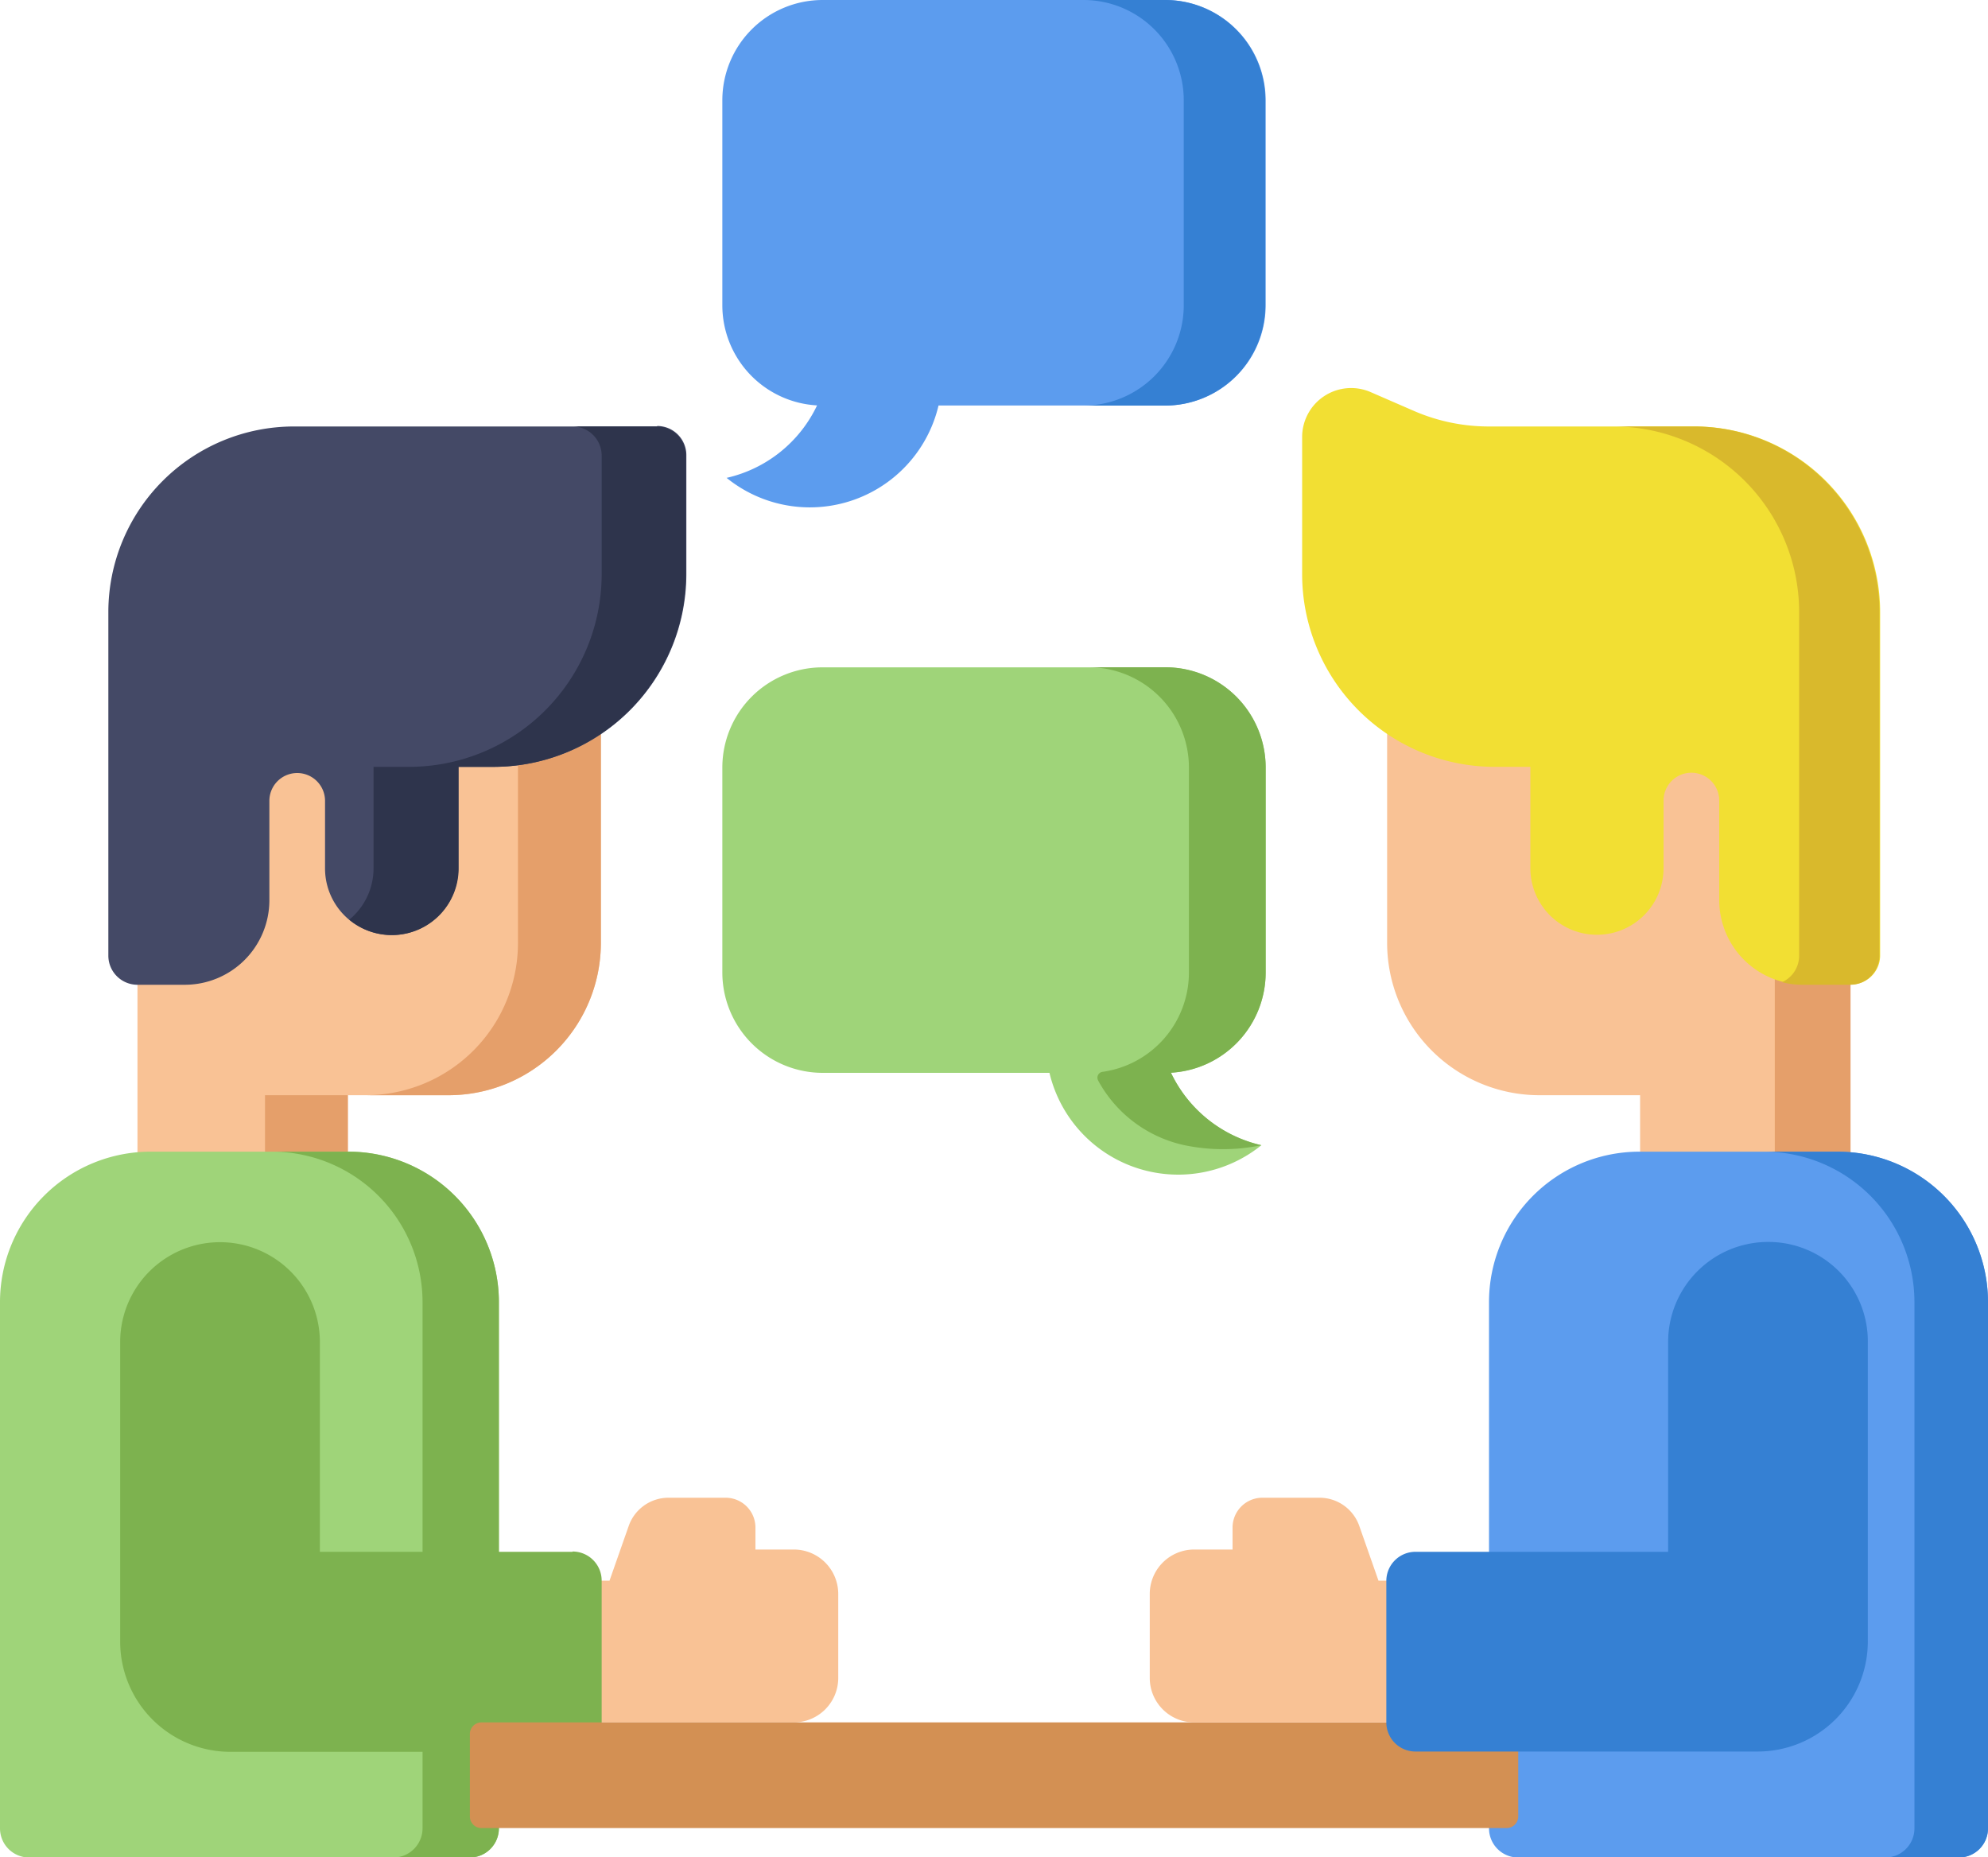
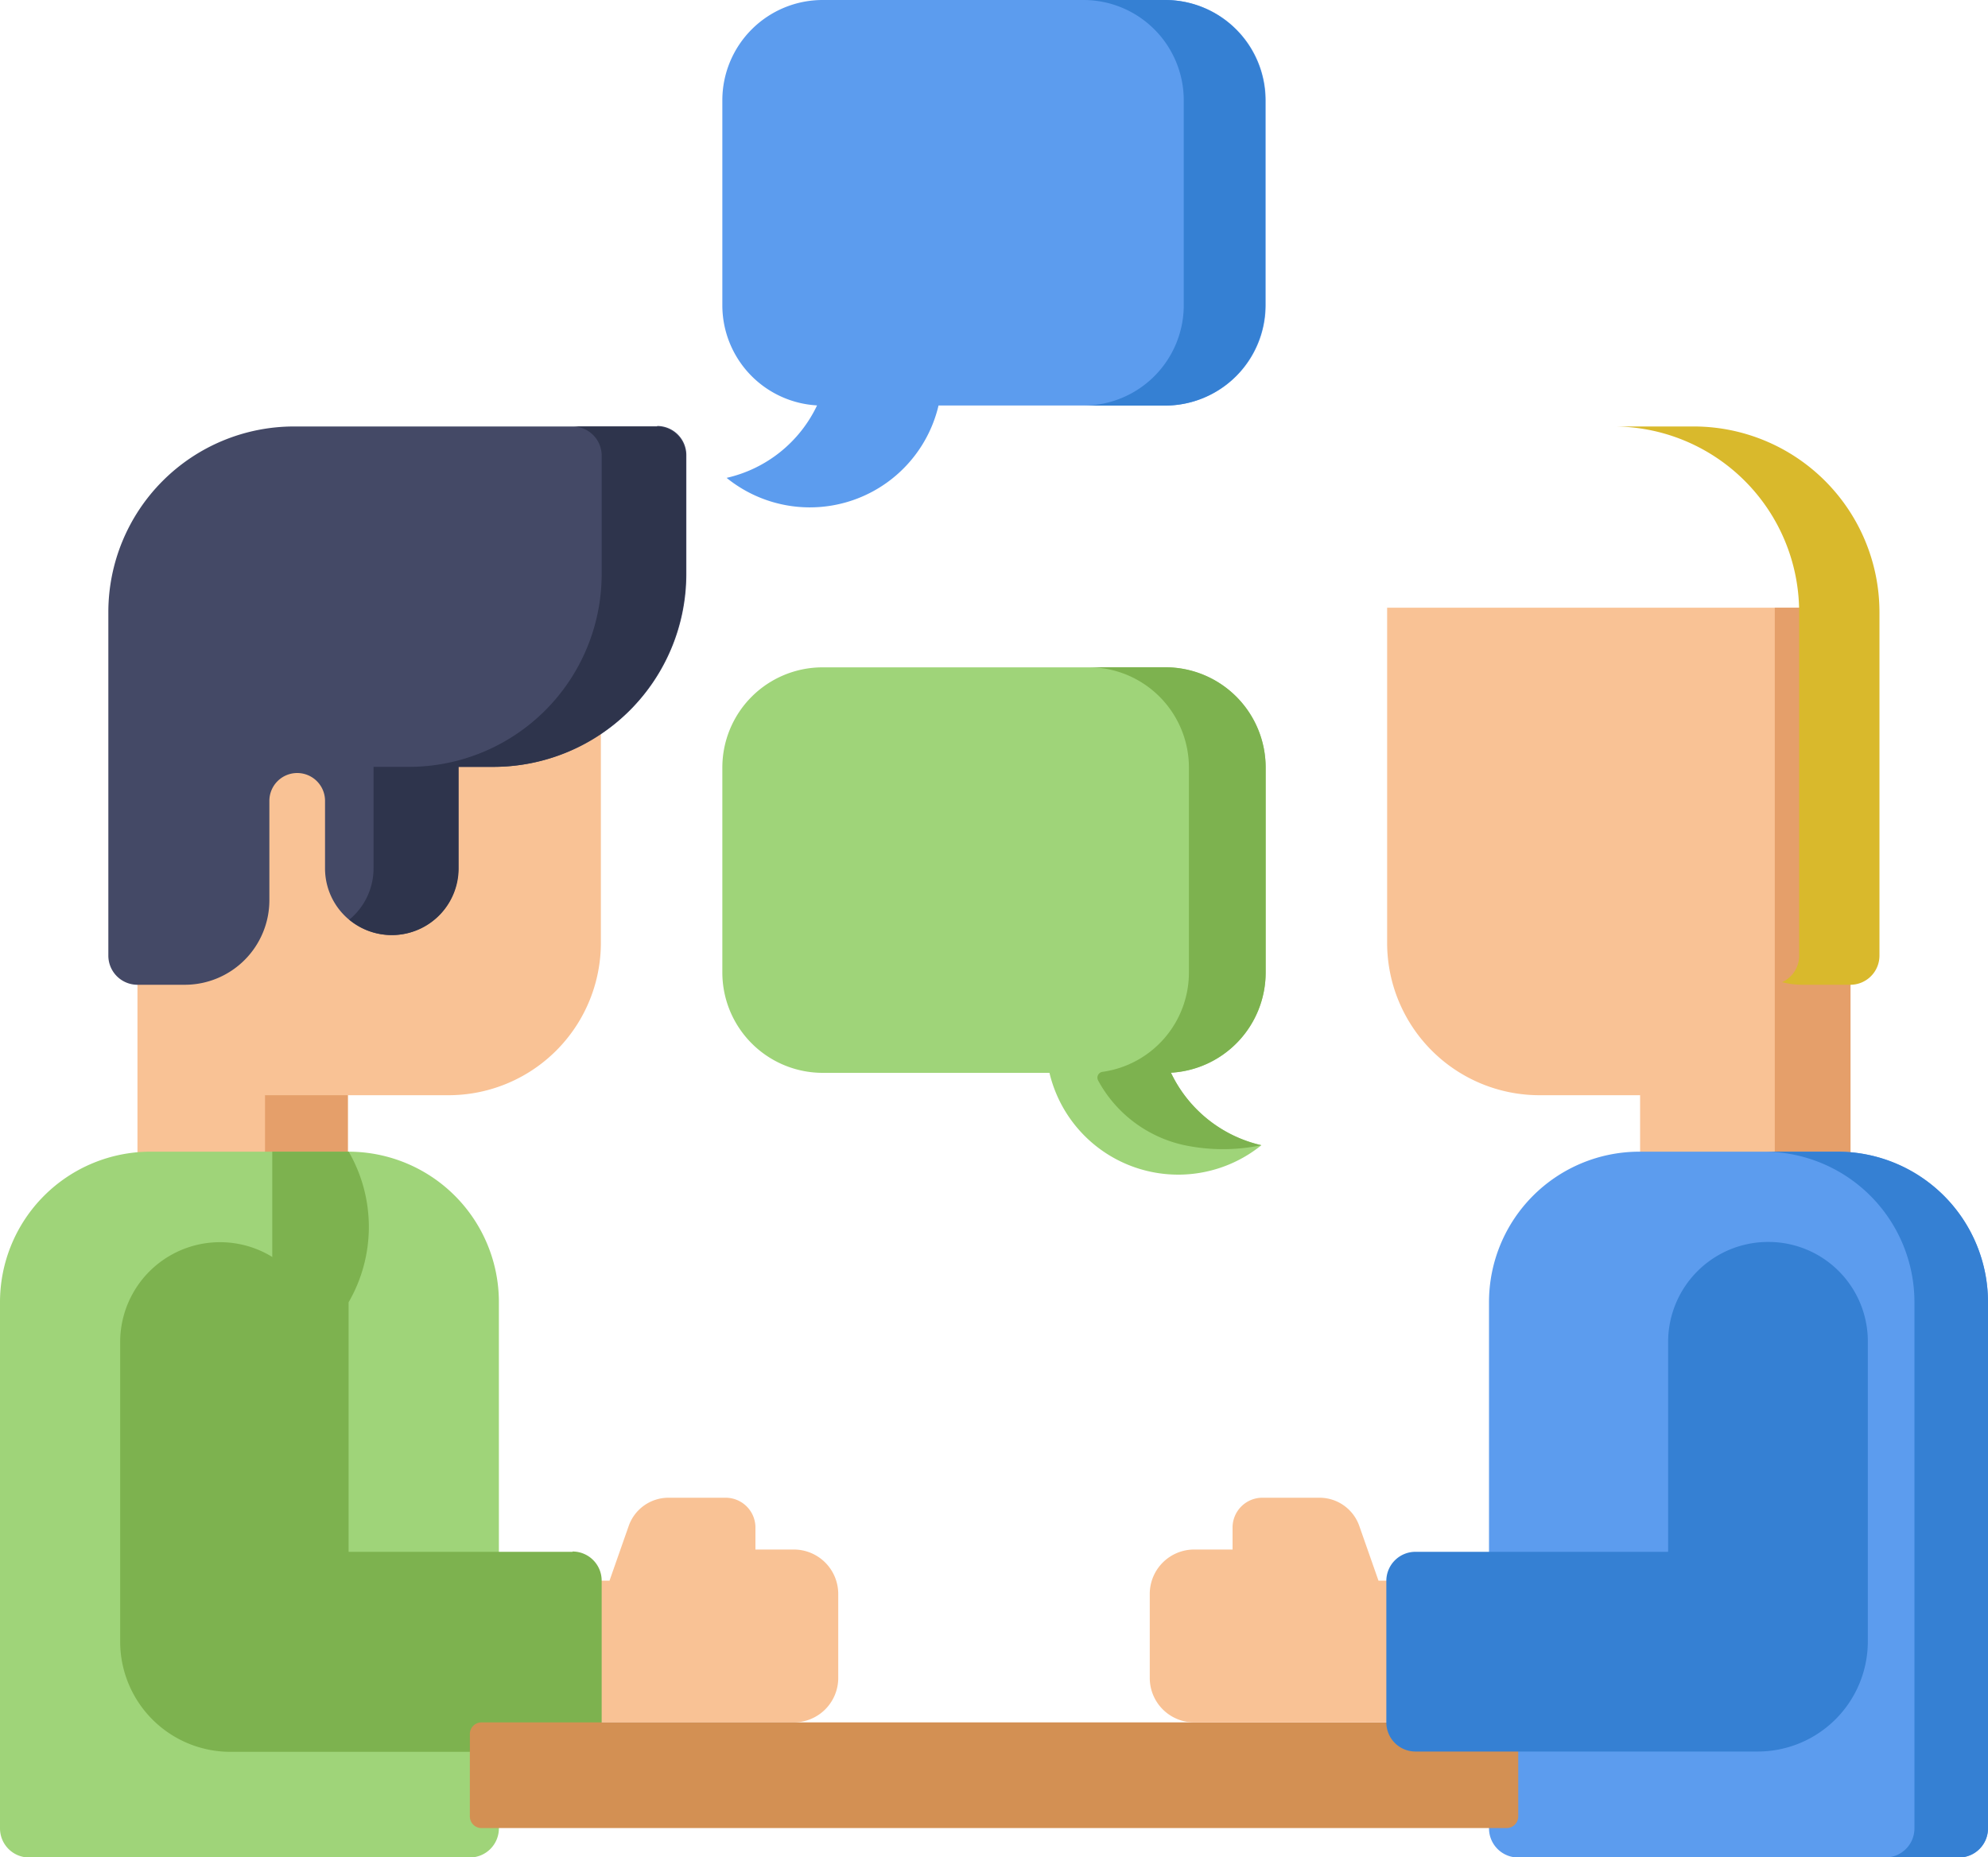
<svg xmlns="http://www.w3.org/2000/svg" viewBox="0 0 200 186.82">
  <defs>
    <style>.cls-1{fill:#5c9cee;}.cls-2{fill:#3580d3;}.cls-3{fill:#9fd479;}.cls-4{fill:#f9c295;}.cls-5{fill:#e59f6a;}.cls-6{fill:#f2df33;}.cls-7{fill:#d9b92c;}.cls-8{fill:#7db24f;}.cls-9{fill:#444966;}.cls-10{fill:#2e344c;}.cls-11{fill:#d39053;}</style>
  </defs>
  <g id="Layer_2" data-name="Layer 2">
    <g id="Layer_1-2" data-name="Layer 1">
      <g id="meeting">
        <path id="Path_3569" data-name="Path 3569" class="cls-1" d="M117.24,0H82.76A10.09,10.09,0,0,0,72.67,10.09V30.7A10.09,10.09,0,0,0,82.2,40.78a13.33,13.33,0,0,1-9.1,7.29,13.3,13.3,0,0,0,21.32-7.28h22.82A10.09,10.09,0,0,0,127.33,30.7V10.09A10.09,10.09,0,0,0,117.24,0Z" />
        <path id="Path_3570" data-name="Path 3570" class="cls-2" d="M117.24,0H109a10.09,10.09,0,0,1,10.09,10.09h0V30.7A10.1,10.1,0,0,1,109,40.8h8.2a10.1,10.1,0,0,0,10.09-10.1V10.09A10.09,10.09,0,0,0,117.24,0Z" />
        <path id="Path_3571" data-name="Path 3571" class="cls-3" d="M82.76,67.13h34.48a10.08,10.08,0,0,1,10.09,10.08V97.83a10.09,10.09,0,0,1-9.53,10.07,13.37,13.37,0,0,0,9.1,7.3,13.31,13.31,0,0,1-21.32-7.28H82.76a10.1,10.1,0,0,1-10.09-10.1V77.21A10.08,10.08,0,0,1,82.76,67.13Z" />
        <path id="Path_3572" data-name="Path 3572" class="cls-4" d="M139.55,61.13V94.84a15.33,15.33,0,0,0,15.33,15.33H165v12.09h21.16V61.13Z" />
        <path id="Path_3573" data-name="Path 3573" class="cls-5" d="M178.55,61.13v61.13h7.62V61.13Z" />
-         <path id="Path_3574" data-name="Path 3574" class="cls-6" d="M170.43,42.9H149.81a18.89,18.89,0,0,1-7.6-1.58l-4.37-1.9A4.93,4.93,0,0,0,131,43.94V57.78a19.39,19.39,0,0,0,19.36,19.36h3.6V87.33a6.7,6.7,0,1,0,13.4,0V80.53a2.8,2.8,0,1,1,5.6,0v10a8.49,8.49,0,0,0,8.5,8.5h4.76a2.92,2.92,0,0,0,2.93-2.92h0V61.56A18.68,18.68,0,0,0,170.43,42.9Z" />
        <path id="Path_3575" data-name="Path 3575" class="cls-7" d="M170.43,42.9h-8.07A18.68,18.68,0,0,1,181,61.56V96.13a2.92,2.92,0,0,1-1.72,2.67,8.28,8.28,0,0,0,2.1.26h4.77a2.93,2.93,0,0,0,2.93-2.92h0V61.56A18.69,18.69,0,0,0,170.43,42.9Z" />
        <path id="Path_3576" data-name="Path 3576" class="cls-1" d="M184.88,115.85h-20A15.13,15.13,0,0,0,149.8,131v52.92a2.93,2.93,0,0,0,2.93,2.93h44.34a2.93,2.93,0,0,0,2.93-2.93V131A15.14,15.14,0,0,0,184.88,115.85Z" />
        <path id="Path_3577" data-name="Path 3577" class="cls-2" d="M184.88,115.85h-7.4A15.14,15.14,0,0,1,192.6,131v52.92a2.93,2.93,0,0,1-2.93,2.93h7.4a2.93,2.93,0,0,0,2.93-2.93V131A15.14,15.14,0,0,0,184.88,115.85Z" />
        <path id="Path_3578" data-name="Path 3578" class="cls-4" d="M60.45,61.13V94.84a15.33,15.33,0,0,1-15.33,15.33H35v12.09H13.83V61.13Z" />
        <g id="Group_3294" data-name="Group 3294">
          <rect id="Rectangle_4909" data-name="Rectangle 4909" class="cls-5" x="26.66" y="110.17" width="8.33" height="12.09" />
-           <path id="Path_3579" data-name="Path 3579" class="cls-5" d="M52.11,61.13V94.84a15.32,15.32,0,0,1-15.32,15.33h8.33A15.33,15.33,0,0,0,60.45,94.84h0V61.13Z" />
        </g>
        <path id="Path_3580" data-name="Path 3580" class="cls-3" d="M35.08,115.85h-20A15.14,15.14,0,0,0,0,131v52.92a2.93,2.93,0,0,0,2.93,2.93H47.26a2.93,2.93,0,0,0,2.93-2.93V131A15.13,15.13,0,0,0,35.08,115.85Z" />
-         <path id="Path_3581" data-name="Path 3581" class="cls-8" d="M35.08,115.85H27.39A15.15,15.15,0,0,1,42.51,131v52.92a2.94,2.94,0,0,1-2.93,2.93h7.68a2.93,2.93,0,0,0,2.93-2.93V131A15.13,15.13,0,0,0,35.08,115.85Z" />
+         <path id="Path_3581" data-name="Path 3581" class="cls-8" d="M35.08,115.85H27.39v52.92a2.94,2.94,0,0,1-2.93,2.93h7.68a2.93,2.93,0,0,0,2.93-2.93V131A15.13,15.13,0,0,0,35.08,115.85Z" />
        <path id="Path_3582" data-name="Path 3582" class="cls-4" d="M61.32,159l1.93-5.5a4.24,4.24,0,0,1,4-2.84H73a3,3,0,0,1,3,3h0v2.21h3.86a4.47,4.47,0,0,1,4.47,4.47h0v8.45a4.47,4.47,0,0,1-4.47,4.47H57.6V159Z" />
        <path id="Path_3583" data-name="Path 3583" class="cls-8" d="M57.6,156.1H32.18V135a10,10,0,0,0-20.09,0v30.14a11.09,11.09,0,0,0,11.07,11.08H57.6a2.93,2.93,0,0,0,2.93-2.93V159a2.93,2.93,0,0,0-2.93-2.93Z" />
        <path id="Path_3584" data-name="Path 3584" class="cls-9" d="M66.11,42.9H29.57A18.68,18.68,0,0,0,10.9,61.56V96.13a2.93,2.93,0,0,0,2.93,2.93H18.6a8.51,8.51,0,0,0,8.5-8.5v-10a2.8,2.8,0,1,1,5.6,0v6.8a6.7,6.7,0,0,0,13.4,0h0V77.14h3.59A19.4,19.4,0,0,0,69.05,57.78v-12a2.93,2.93,0,0,0-2.93-2.93Z" />
        <path id="Path_3585" data-name="Path 3585" class="cls-10" d="M66.11,42.9H57.6a2.93,2.93,0,0,1,2.93,2.93v12A19.39,19.39,0,0,1,41.17,77.14H37.58v10.2a6.68,6.68,0,0,1-2.44,5.17,6.71,6.71,0,0,0,11-5.17V77.14h3.58A19.39,19.39,0,0,0,69,57.78v-12A2.93,2.93,0,0,0,66.11,42.9Z" />
        <path id="Path_3586" data-name="Path 3586" class="cls-11" d="M47.27,174.43v8.29a1.17,1.17,0,0,0,1.17,1.17H151.57a1.17,1.17,0,0,0,1.17-1.17v-8.29a1.17,1.17,0,0,0-1.17-1.17H48.44A1.17,1.17,0,0,0,47.27,174.43Z" />
        <path id="Path_3587" data-name="Path 3587" class="cls-8" d="M110.91,107.82a.59.59,0,0,0-.5.66.66.66,0,0,0,.06.2,13,13,0,0,0,8.7,6.52,19,19,0,0,0,7.73,0,13.38,13.38,0,0,1-9.1-7.29,10.1,10.1,0,0,0,9.53-10.08V77.21a10.09,10.09,0,0,0-10.09-10.09h-7.73a10.1,10.1,0,0,1,10.1,10.09h0V97.83A10.09,10.09,0,0,1,110.91,107.82Z" />
        <path id="Path_3588" data-name="Path 3588" class="cls-4" d="M138.68,159l-1.93-5.5a4.24,4.24,0,0,0-4-2.84H127a3,3,0,0,0-3,3h0v2.21h-3.86a4.47,4.47,0,0,0-4.47,4.47h0v8.45a4.47,4.47,0,0,0,4.47,4.47H142.4V159Z" />
        <path id="Path_3589" data-name="Path 3589" class="cls-2" d="M177.87,124.93a10.06,10.06,0,0,0-10.05,10V156.1H142.4a2.93,2.93,0,0,0-2.93,2.93v14.23a2.93,2.93,0,0,0,2.93,2.93h34.44a11.08,11.08,0,0,0,11.07-11.08V135A10,10,0,0,0,177.87,124.93Z" />
      </g>
    </g>
  </g>
</svg>